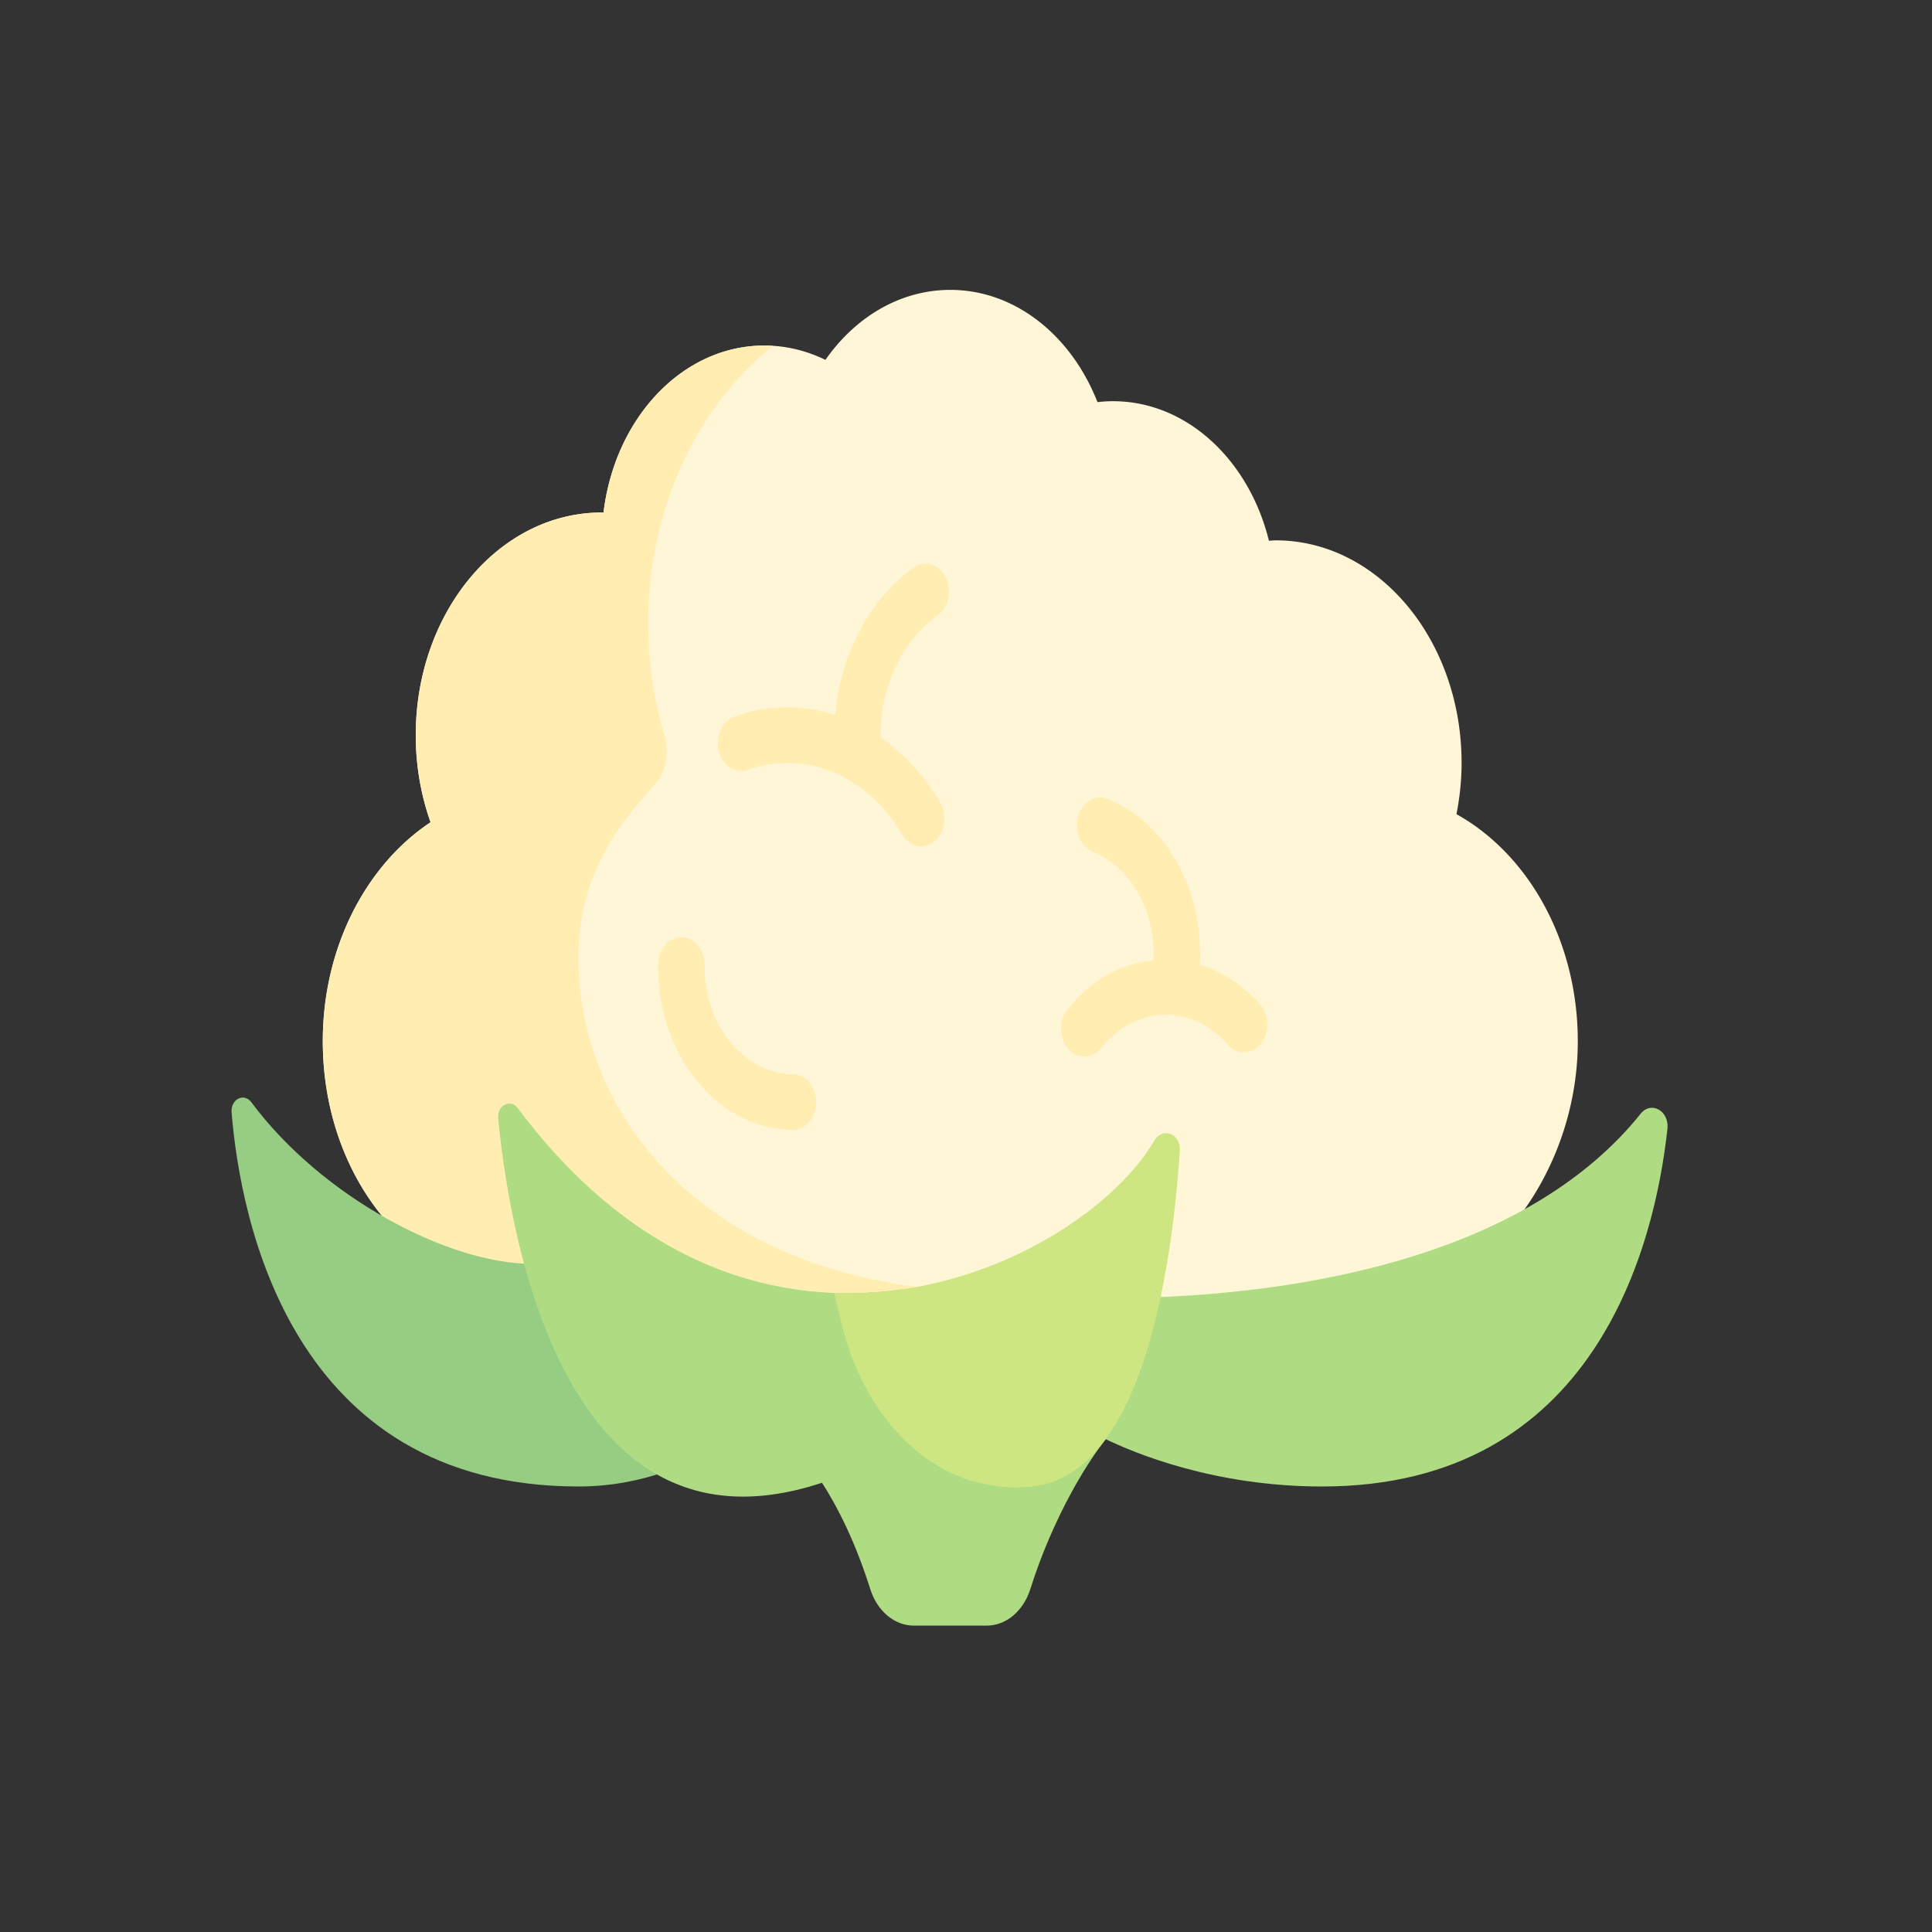
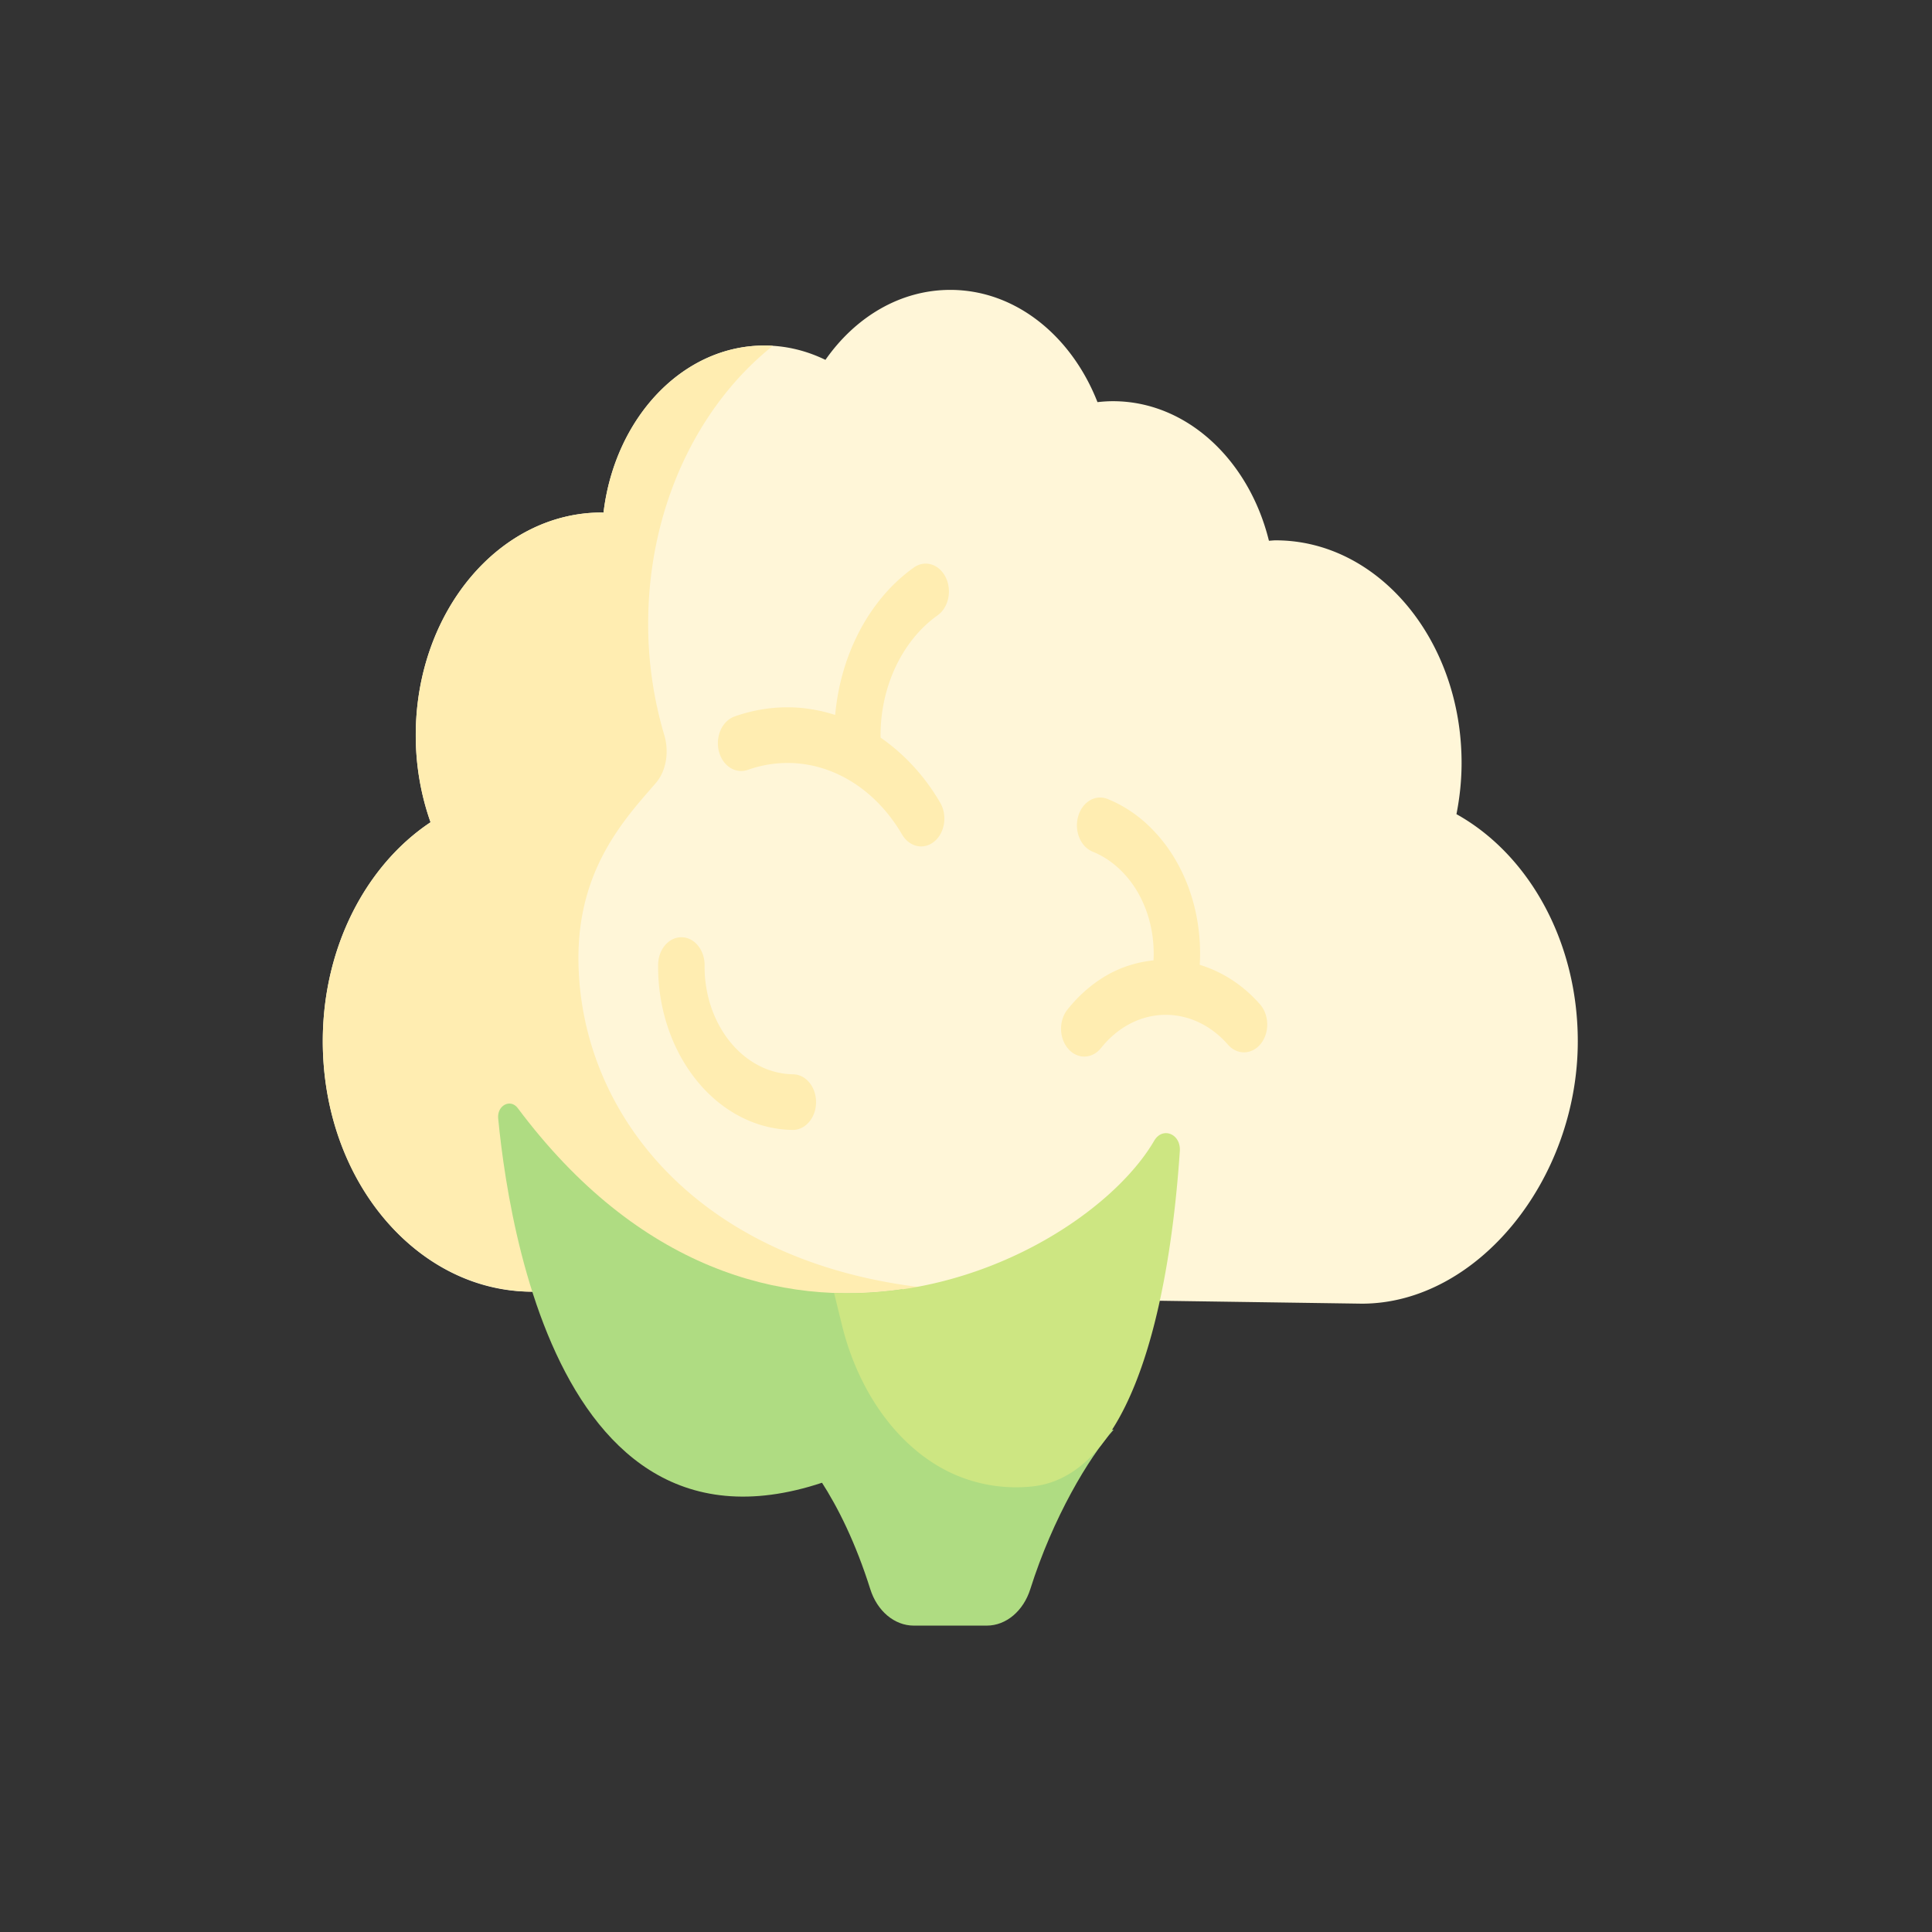
<svg xmlns="http://www.w3.org/2000/svg" width="200" height="200">
  <rect width="100%" height="100%" fill="#333333" stroke="none" />
  <path d="M150.772 84.282c.335-1.704.531-3.474.531-5.3 0-12.728-8.617-23.046-19.247-23.046-.236 0-.464.032-.697.042-2.06-8.35-8.503-14.446-16.144-14.446-.541 0-1.075.037-1.604.097-2.688-6.858-8.49-11.62-15.238-11.62-5.193 0-9.834 2.82-12.924 7.244-1.953-.948-4.084-1.483-6.323-1.483-8.485 0-15.485 7.522-16.65 17.296-.064 0-.127-.01-.19-.01-10.63 0-19.247 10.316-19.247 23.044a26.9 26.9 0 001.532 9.02c-6.65 4.424-11.156 12.912-11.156 22.668 0 14.32 9.694 25.927 21.653 25.927l85.91 1.24c11.96 0 22.354-12.848 22.354-27.167 0-10.425-5.151-19.388-12.56-23.506zm0 0" fill="#fff6d8" />
  <g fill="#ffedb1">
    <path d="M59.88 99.146c0-9.253 4.811-14.404 8-18.074 1.1-1.269 1.4-3.247.888-4.97a40.32 40.32 0 01-1.67-11.524c0-12.021 5.137-22.595 12.913-28.78-.005-.022.006.022 0 0-8.879-.544-16.329 7.156-17.535 17.268-.064 0-.126-.01-.19-.01-10.63 0-19.247 10.316-19.247 23.044 0 3.202.548 6.25 1.532 9.02-7.058 4.695-11.7 13.967-11.104 24.473.777 13.733 10.29 24.122 21.786 24.122l34.431 1.472 13.502-1.472c-28.871 0-43.306-17.284-43.306-34.57zm0 0" />
    <path d="M94.599 58.752c-4.586 3.26-7.583 8.982-8.14 15.26-1.59-.507-3.242-.793-4.926-.793-1.868 0-3.717.322-5.499.955-1.272.455-1.998 2.059-1.62 3.584.38 1.525 1.712 2.38 2.993 1.94a12.271 12.271 0 014.126-.716c4.715 0 9.144 2.767 11.848 7.406.47.803 1.218 1.233 1.976 1.233.475 0 .957-.17 1.374-.518 1.091-.912 1.356-2.708.597-4.012-1.636-2.804-3.761-5.063-6.165-6.73 0-.086-.007-.173-.007-.26 0-5.058 2.26-9.81 5.9-12.399 1.141-.81 1.517-2.579.839-3.946-.68-1.368-2.155-1.82-3.296-1.004zm35.843 45.224c-1.784-2.04-3.95-3.393-6.245-4.098.29-4.98-1.254-9.879-4.301-13.366-1.509-1.73-3.271-3.007-5.238-3.8-1.267-.512-2.625.304-3.048 1.809-.425 1.507.252 3.143 1.511 3.648 1.293.524 2.451 1.365 3.45 2.507 1.993 2.283 3.011 5.48 2.84 8.739-1.701.182-3.389.687-4.973 1.625-1.464.87-2.787 2.03-3.929 3.463-.92 1.148-.888 2.97.073 4.07.465.538 1.065.802 1.663.802.632 0 1.264-.298 1.737-.889.756-.945 1.627-1.713 2.588-2.281 3.492-2.074 7.733-1.292 10.545 1.935.961 1.1 2.481 1.055 3.402-.09.919-1.151.884-2.974-.075-4.074zm-48.336 7.234a7.886 7.886 0 01-3.16-.712c-3.644-1.649-6.057-5.892-6.006-10.555.02-1.593-1.045-2.898-2.372-2.92h-.033c-1.314 0-2.388 1.263-2.406 2.841-.08 7.084 3.583 13.524 9.116 16.024a12.08 12.08 0 004.795 1.083h.033c1.313 0 2.387-1.264 2.405-2.842.017-1.592-1.044-2.897-2.372-2.92zm0 0" />
  </g>
-   <path d="M169.843 115.289c-11.38 14.197-33.35 18.481-51.19 19.037-.635.019-1.19.478-1.435 1.18l-3.794 10.853c-.347.994.032 2.133.864 2.539 3.22 1.573 11.477 4.982 22.58 4.982 28.34 0 34.444-25.083 35.744-37.028.202-1.857-1.686-2.915-2.77-1.563zm0 0" fill="#afdc82" />
-   <path d="M55.068 130.834c-8.641 0-21.765-6.92-29.039-16.719-.766-1.033-2.168-.334-2.055 1.042.905 11.059 6.144 38.723 35.906 38.723 7.218 0 12.03-2.88 12.03-2.88zm0 0" fill="#96cd82" />
  <path d="M84.985 153.318c1.791 2.765 3.6 6.414 5.109 11.198.71 2.25 2.494 3.767 4.502 3.767h7.553c2.013 0 3.796-1.523 4.508-3.779 2.33-7.375 6.035-13.606 8.626-16.501l-31.344.115zm0 0" fill="#afdc82" />
  <path d="M93.428 133.458c-12.558 1.84-27.371-2.08-39.831-18.748-.757-1.011-2.157-.275-2.026 1.073 1.325 13.674 8.31 55.381 44.397 32.335zm0 0" fill="#afdc82" />
  <path d="M119.482 118.088c-4.364 7.481-17.802 16.352-33.136 15.766l.814 3.32c1.864 7.614 6.692 13.943 13.09 16.01a15.95 15.95 0 006.576.696c11.414-1.17 14.486-22.466 15.309-34.717.12-1.798-1.79-2.554-2.653-1.075zm0 0" fill="#cde682" />
</svg>